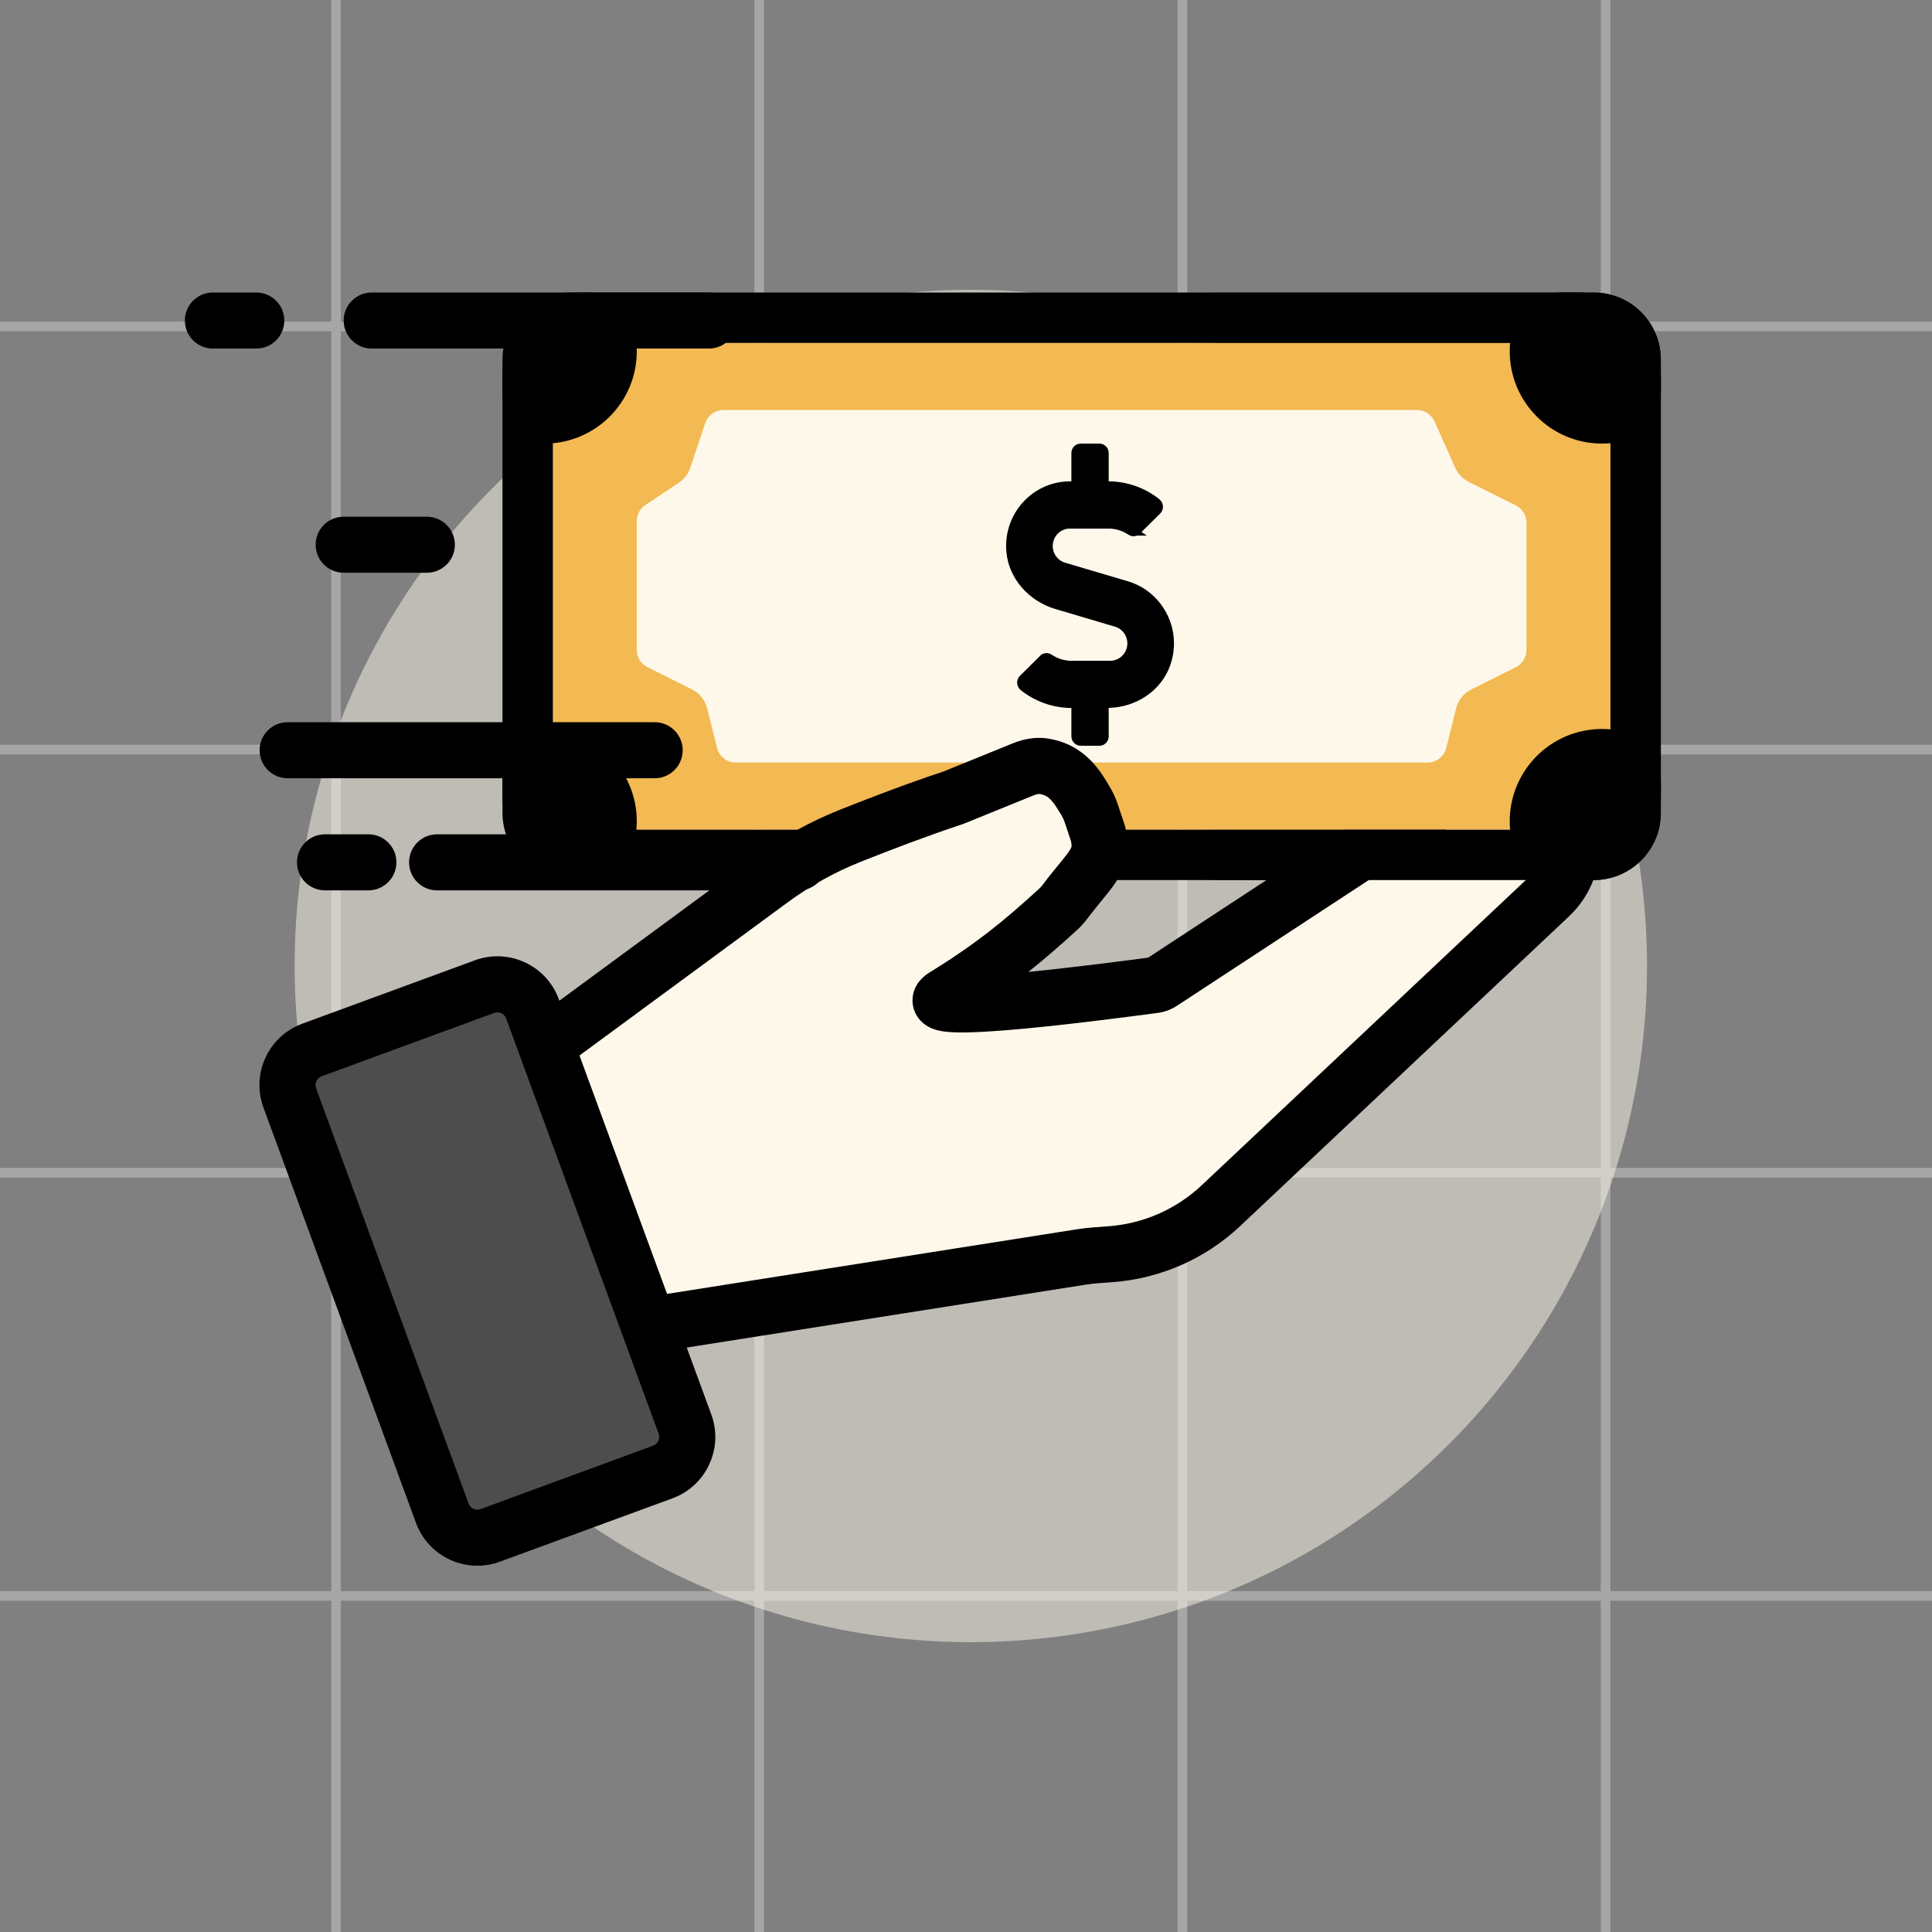
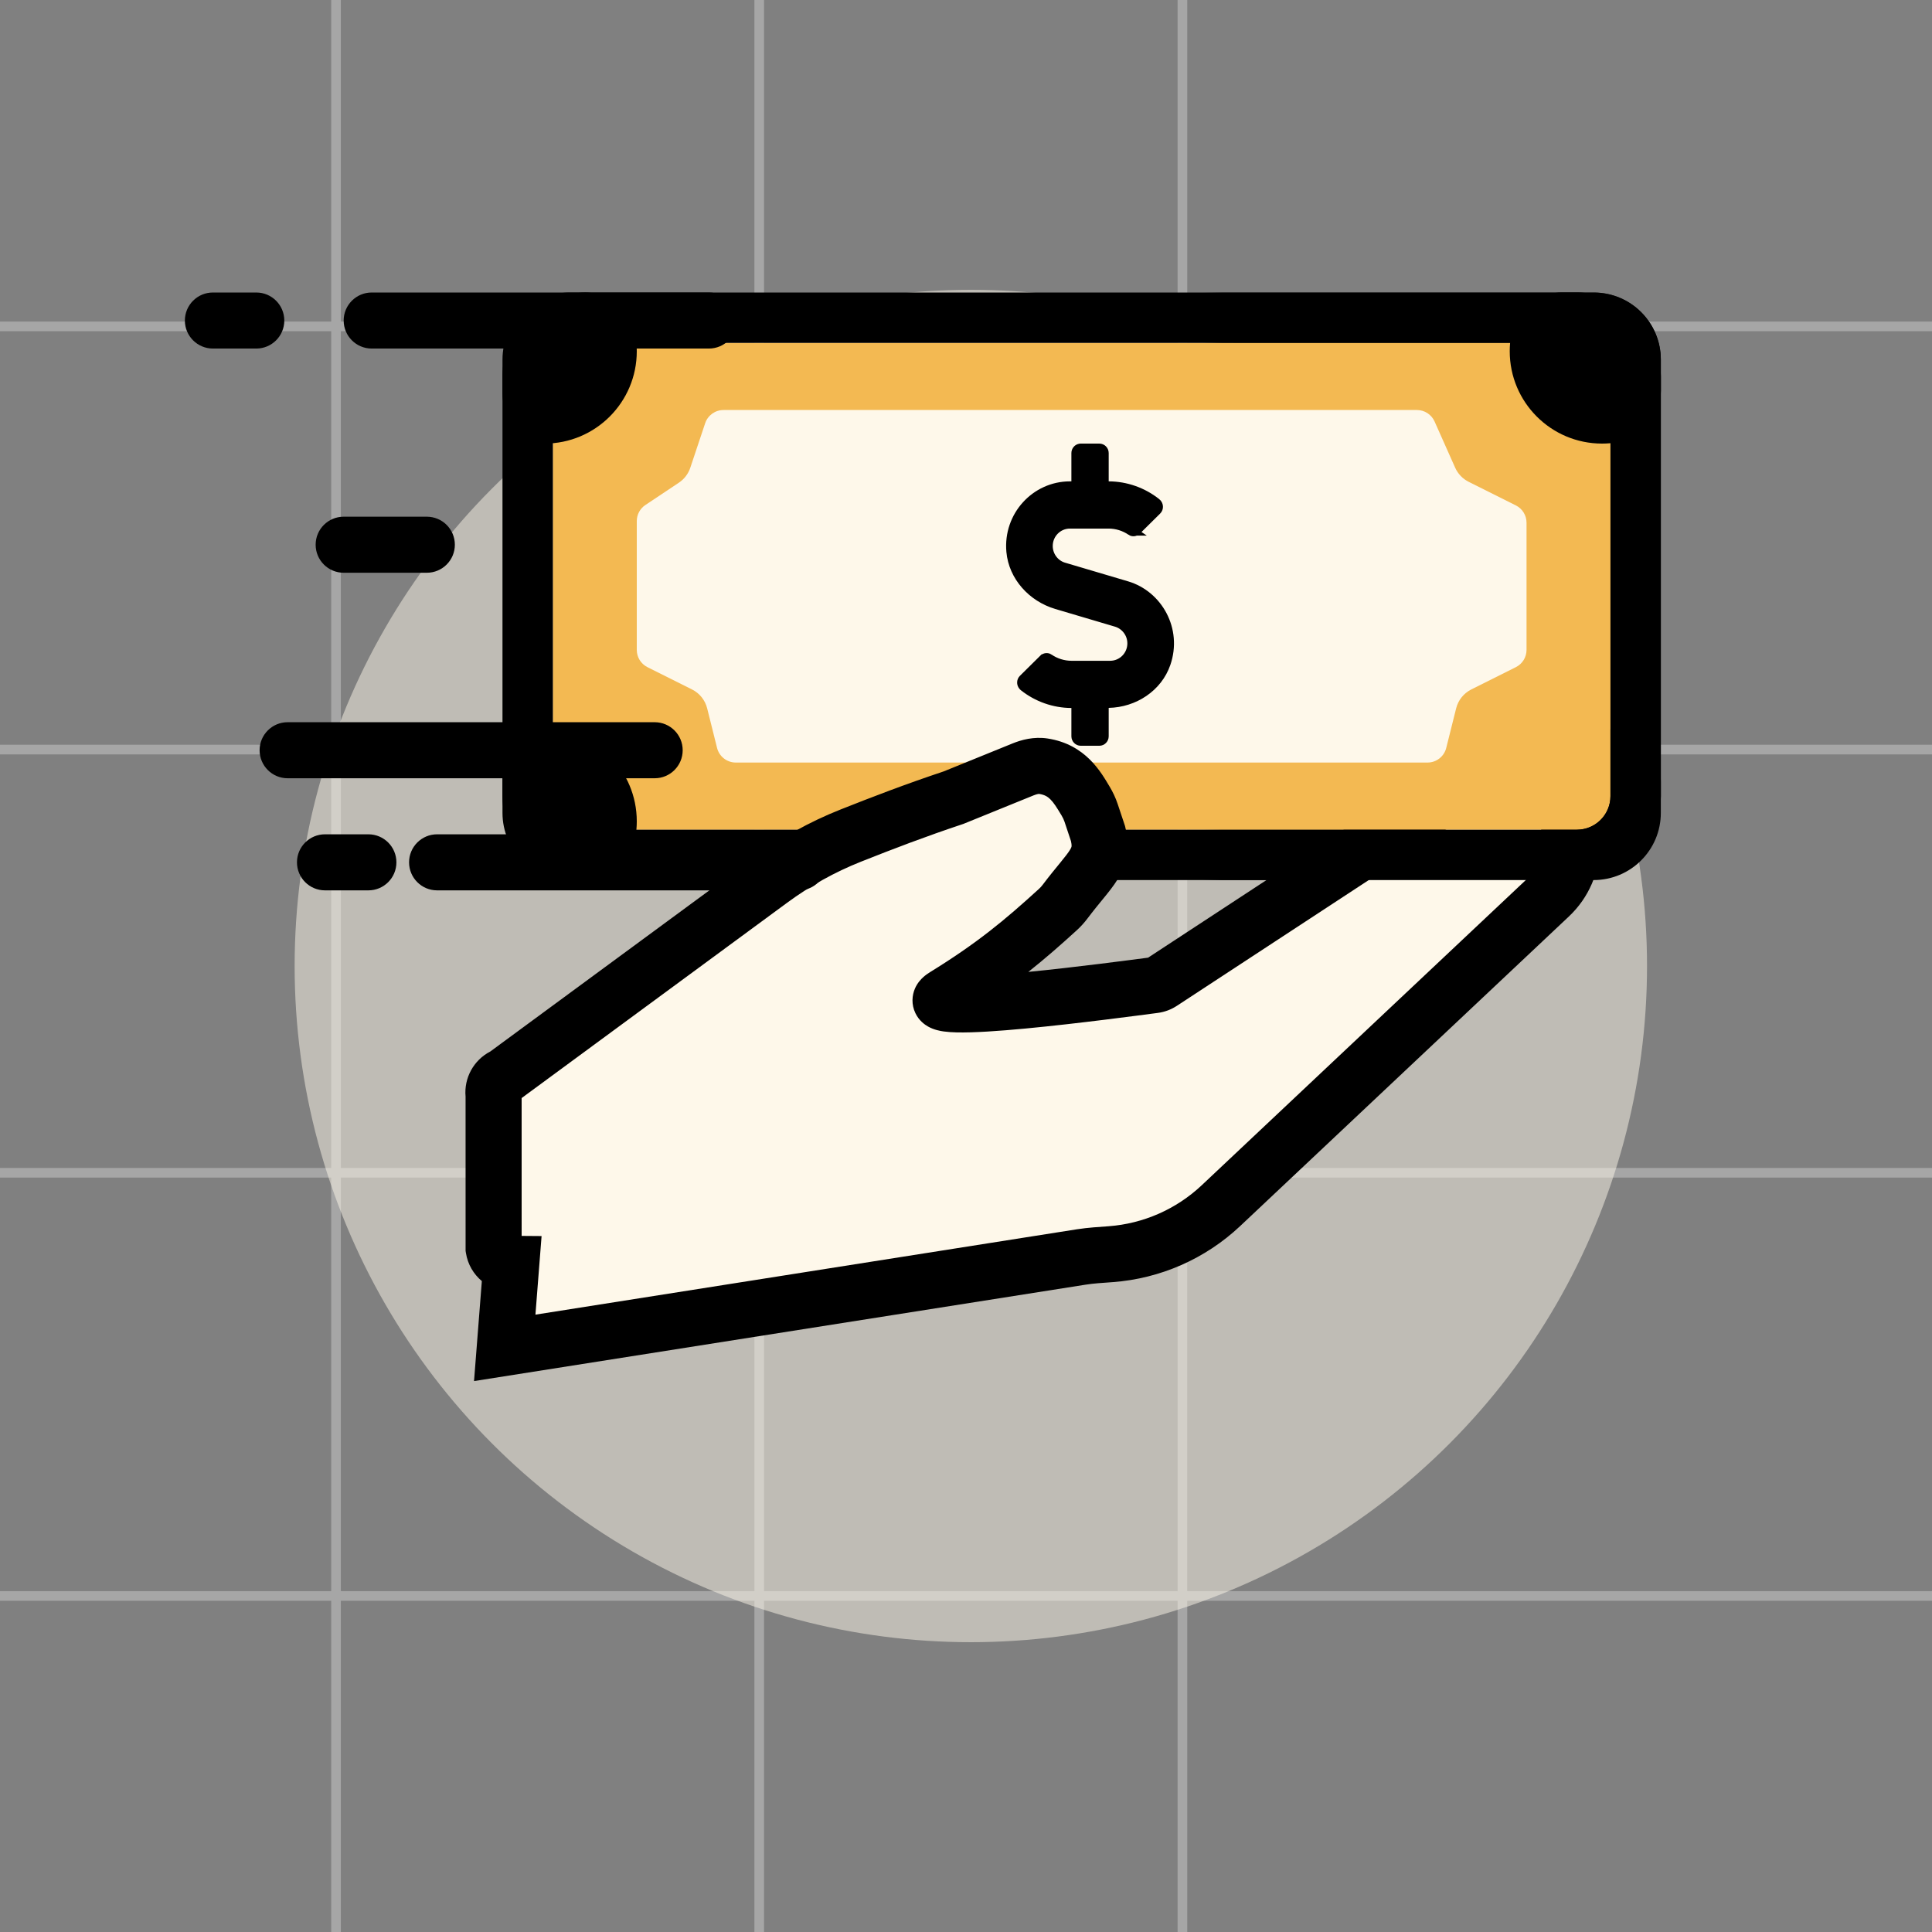
<svg xmlns="http://www.w3.org/2000/svg" width="200" height="200" viewBox="0 0 200 200" fill="none">
  <rect x="0" y="0" width="200" height="200" fill="#808080" stroke="none" />
  <g clip-path="url(#clip0_18944_3307)">
    <g style="mix-blend-mode:soft-light" opacity="0.3">
      <line x1="-12.788" y1="33.786" x2="212.216" y2="33.786" stroke="white" />
      <line x1="-12.788" y1="77.595" x2="212.216" y2="77.595" stroke="white" />
      <line x1="-12.788" y1="121.405" x2="212.216" y2="121.405" stroke="white" />
      <line x1="-12.788" y1="165.214" x2="212.216" y2="165.214" stroke="white" />
-       <line x1="166.214" y1="-12.787" x2="166.214" y2="212.216" stroke="white" />
      <line x1="122.404" y1="-12.787" x2="122.404" y2="212.216" stroke="white" />
      <line x1="78.595" y1="-12.787" x2="78.595" y2="212.216" stroke="white" />
      <line x1="34.785" y1="-12.787" x2="34.785" y2="212.216" stroke="white" />
    </g>
    <circle cx="100.5" cy="100" r="70" fill="#FEF8EA" fill-opacity="0.5" />
    <path d="M57.23 38.969C57.23 37.05 58.786 35.494 60.706 35.494H163.239C165.158 35.494 166.714 37.05 166.714 38.969V82.415C166.714 84.335 165.158 85.891 163.239 85.891H60.706C58.786 85.891 57.23 84.335 57.23 82.415V38.969Z" fill="#F3B952" />
    <path d="M57.23 82.415C57.23 84.215 58.598 85.695 60.351 85.872L60.706 85.891H163.239L163.593 85.872C165.346 85.695 166.714 84.215 166.714 82.415V38.969C166.714 37.049 165.158 35.493 163.239 35.493V30.28C168.038 30.28 171.928 34.17 171.928 38.969V82.415C171.928 87.214 168.038 91.104 163.239 91.104H60.706C55.907 91.104 52.017 87.214 52.017 82.415V38.969C52.017 34.17 55.907 30.28 60.706 30.28V35.493C58.786 35.493 57.23 37.049 57.23 38.969V82.415ZM163.239 30.28V35.493H60.706V30.28H163.239Z" fill="black" />
    <path d="M70.278 49.966C70.832 49.597 71.248 49.053 71.459 48.421L72.999 43.811C73.272 42.995 74.035 42.445 74.896 42.445H146.679C147.469 42.445 148.184 42.909 148.506 43.631L150.636 48.414C150.919 49.049 151.414 49.566 152.035 49.877L156.92 52.319C157.597 52.658 158.025 53.35 158.025 54.108V67.276C158.025 68.034 157.597 68.726 156.92 69.065L152.308 71.371C151.525 71.763 150.952 72.477 150.739 73.327L149.715 77.424C149.492 78.315 148.692 78.939 147.774 78.939H76.17C75.252 78.939 74.453 78.315 74.23 77.424L73.206 73.327C72.993 72.477 72.42 71.763 71.637 71.371L67.025 69.065C66.347 68.726 65.919 68.034 65.919 67.276V53.942C65.919 53.273 66.254 52.649 66.81 52.278L70.278 49.966Z" fill="#FEF8EA" />
    <path d="M111.41 72.793L110.911 72.791C109.129 72.785 107.391 72.17 106 71.067L105.997 71.065L105.913 70.984C105.743 70.78 105.757 70.489 105.932 70.318L105.933 70.317L108.032 68.24H108.033C108.187 68.087 108.416 68.067 108.574 68.173V68.174C109.261 68.647 110.084 68.903 110.922 68.904H114.924C116.189 68.903 117.204 67.867 117.204 66.601C117.204 65.588 116.536 64.683 115.568 64.393H115.566L109.38 62.56C106.87 61.816 104.912 59.679 104.679 57.093C104.349 53.417 107.211 50.33 110.759 50.33H111.41V46.898C111.41 46.664 111.576 46.474 111.784 46.43L111.876 46.42H113.807C114.056 46.42 114.272 46.63 114.272 46.898V50.328L114.771 50.33C116.552 50.336 118.291 50.951 119.683 52.055L119.686 52.057C119.94 52.256 119.95 52.608 119.751 52.804L119.75 52.805L117.65 54.882H117.649C117.495 55.035 117.266 55.054 117.107 54.947H117.108C116.422 54.475 115.598 54.218 114.761 54.218H110.759C109.493 54.218 108.479 55.255 108.479 56.521C108.479 57.531 109.145 58.446 110.118 58.73V58.729L116.635 60.659C119.862 61.613 121.882 65.186 120.68 68.674C119.827 71.146 117.392 72.728 114.763 72.779L114.272 72.788V76.224C114.272 76.491 114.056 76.701 113.807 76.701H111.876C111.627 76.701 111.41 76.491 111.41 76.224V72.793Z" fill="black" stroke="black" />
    <path d="M56.361 75.464C61.64 75.464 65.919 79.743 65.919 85.022C65.919 86.165 65.719 87.26 65.351 88.276C64.644 90.225 62.533 91.104 60.459 91.104H58.968C55.129 91.104 52.017 87.992 52.017 84.153V80.761C52.017 78.15 53.495 75.536 56.104 75.467C56.19 75.465 56.275 75.464 56.361 75.464Z" fill="black" />
    <path d="M165.845 75.464C166.988 75.464 168.083 75.664 169.098 76.031C171.049 76.737 171.928 78.849 171.928 80.923V84.153C171.928 87.992 168.816 91.104 164.977 91.104H161.748C159.674 91.104 157.562 90.225 156.856 88.276C156.488 87.26 156.287 86.165 156.287 85.022C156.287 79.743 160.567 75.464 165.845 75.464Z" fill="black" />
    <path d="M60.459 30.28C62.533 30.28 64.644 31.159 65.351 33.108C65.719 34.124 65.919 35.22 65.919 36.362C65.919 41.641 61.64 45.92 56.361 45.92C56.275 45.92 56.189 45.919 56.103 45.917C53.494 45.847 52.017 43.233 52.017 40.622V37.231C52.017 33.392 55.129 30.28 58.968 30.28H60.459Z" fill="black" />
-     <path d="M171.928 40.46C171.928 42.534 171.049 44.646 169.099 45.352C168.084 45.72 166.988 45.92 165.845 45.92C160.567 45.92 156.287 41.641 156.287 36.362C156.287 35.22 156.488 34.124 156.856 33.108C157.562 31.159 159.674 30.28 161.748 30.28H164.977C168.816 30.28 171.928 33.392 171.928 37.231V40.46Z" fill="black" />
+     <path d="M171.928 40.46C171.928 42.534 171.049 44.646 169.099 45.352C160.567 45.92 156.287 41.641 156.287 36.362C156.287 35.22 156.488 34.124 156.856 33.108C157.562 31.159 159.674 30.28 161.748 30.28H164.977C168.816 30.28 171.928 33.392 171.928 37.231V40.46Z" fill="black" />
    <path d="M88.047 86.51C85.104 87.679 82.327 89.231 79.775 91.108L52.251 111.356C51.44 111.68 50.962 112.522 51.099 113.383L51.099 129.259C51.242 130.161 52.016 130.827 52.929 130.834L52.25 139.531L111.926 130.123C112.937 129.964 113.961 129.909 114.982 129.833C119.236 129.516 123.271 127.75 126.399 124.804L160.418 92.766C163.43 89.928 163.5 85.162 160.572 82.238C158.115 79.785 154.275 79.39 151.37 81.293L120.243 101.693C120.007 101.848 119.751 101.946 119.471 101.982C115.837 102.451 94.057 105.415 97.792 103.111C102.858 99.986 105.847 97.505 109.528 94.142C109.797 93.897 110.041 93.622 110.26 93.332C112.925 89.799 114.339 89.067 113.668 86.301L112.95 84.148C112.806 83.718 112.611 83.306 112.376 82.917C111.448 81.373 110.477 79.697 108.013 79.317C107.299 79.207 106.577 79.378 105.907 79.65L98.726 82.566C94.802 83.874 91.444 85.162 88.047 86.51Z" fill="#FEF8EA" />
    <path d="M104.815 76.962C105.724 76.592 107.011 76.228 108.453 76.45C112.401 77.057 113.986 79.965 114.862 81.421C115.193 81.971 115.483 82.576 115.702 83.231L116.42 85.383L116.459 85.499L116.487 85.617C116.717 86.564 116.814 87.525 116.66 88.515C116.504 89.517 116.122 90.346 115.679 91.059C115.264 91.728 114.74 92.376 114.258 92.966C113.746 93.593 113.201 94.252 112.576 95.08C112.264 95.493 111.902 95.903 111.486 96.283C109.765 97.856 108.171 99.249 106.452 100.612C111.391 100.123 116.853 99.398 118.848 99.138L149.779 78.867C153.832 76.211 159.193 76.762 162.621 80.186C166.708 84.267 166.61 90.919 162.406 94.878L128.387 126.916C124.774 130.319 120.112 132.359 115.198 132.725C114.092 132.807 113.237 132.853 112.379 132.989L49.072 142.969L49.88 132.617C49.025 131.9 48.42 130.886 48.234 129.714L48.198 129.488L48.196 113.52C48.02 111.587 49.035 109.741 50.751 108.854L78.056 88.77C80.802 86.751 83.796 85.077 86.977 83.814C90.363 82.47 93.746 81.173 97.695 79.854L104.815 76.962ZM107.452 82.196C107.348 82.215 107.198 82.256 106.998 82.337L99.817 85.254L99.731 85.289L99.644 85.318C95.794 86.602 92.492 87.866 89.117 89.206C86.411 90.28 83.851 91.71 81.494 93.444L53.999 113.671L54 127.941L56.064 127.957L55.428 136.092L111.473 127.257C112.636 127.074 113.83 127.01 114.766 126.94C118.359 126.672 121.767 125.179 124.409 122.691L158.43 90.653C160.25 88.939 160.292 86.057 158.522 84.29C157.037 82.808 154.716 82.57 152.961 83.721L121.833 104.12C121.247 104.504 120.577 104.763 119.843 104.858C118.052 105.09 111.636 105.957 106.141 106.475C103.429 106.73 100.787 106.917 99.022 106.873C98.571 106.862 98.113 106.835 97.692 106.776C97.364 106.73 96.7 106.621 96.074 106.268C95.746 106.082 95.141 105.67 94.763 104.883C94.323 103.968 94.415 103.035 94.712 102.342C94.965 101.75 95.346 101.364 95.565 101.164C95.809 100.942 96.06 100.77 96.268 100.642C101.135 97.64 103.979 95.282 107.571 92.001C107.692 91.891 107.818 91.752 107.945 91.584C108.652 90.646 109.282 89.888 109.764 89.297C110.276 88.67 110.564 88.301 110.751 87.999C110.911 87.742 110.923 87.647 110.927 87.623C110.932 87.588 110.948 87.439 110.863 87.063L110.198 85.065C110.129 84.859 110.027 84.641 109.89 84.412C109.382 83.568 109.09 83.099 108.73 82.743C108.461 82.477 108.149 82.274 107.571 82.185C107.56 82.185 107.523 82.184 107.452 82.196Z" fill="black" />
-     <path d="M29.997 113.659C29.261 111.653 30.289 109.431 32.294 108.694L50.157 102.134C52.162 101.398 54.385 102.426 55.121 104.432L70.909 147.417C71.645 149.423 70.616 151.645 68.611 152.382L50.749 158.942C48.744 159.679 46.521 158.65 45.785 156.645L29.997 113.659Z" fill="#4D4D4D" />
-     <path d="M52.398 105.432C52.214 104.931 51.658 104.673 51.157 104.857L33.295 111.418C32.794 111.602 32.536 112.157 32.721 112.659L48.508 155.645C48.693 156.146 49.248 156.404 49.749 156.22L67.612 149.659C68.113 149.475 68.37 148.919 68.186 148.418L52.398 105.432ZM73.632 146.418C74.921 149.927 73.121 153.817 69.612 155.106L51.75 161.666C48.24 162.955 44.351 161.155 43.062 157.646L27.274 114.659C25.985 111.15 27.785 107.26 31.295 105.971L49.157 99.411C52.666 98.122 56.556 99.922 57.845 103.431L73.632 146.418Z" fill="black" />
    <mask id="mask0_18944_3307" style="mask-type:alpha" maskUnits="userSpaceOnUse" x="125" y="30" width="49" height="63">
      <rect x="125.511" y="30.28" width="48.351" height="61.89" fill="#D9D9D9" />
    </mask>
    <g mask="url(#mask0_18944_3307)">
      <path d="M57.23 38.969C57.23 37.05 58.786 35.494 60.706 35.494H163.239C165.158 35.494 166.714 37.05 166.714 38.969V82.415C166.714 84.335 165.158 85.891 163.239 85.891H60.706C58.786 85.891 57.23 84.335 57.23 82.415V38.969Z" fill="#F3B952" />
      <path d="M57.23 82.415C57.23 84.215 58.598 85.695 60.351 85.872L60.706 85.891H163.239L163.593 85.872C165.346 85.695 166.714 84.215 166.714 82.415V38.969C166.714 37.049 165.158 35.493 163.239 35.493V30.28C168.038 30.28 171.928 34.17 171.928 38.969V82.415C171.928 87.214 168.038 91.104 163.239 91.104H60.706C55.907 91.104 52.017 87.214 52.017 82.415V38.969C52.017 34.17 55.907 30.28 60.706 30.28V35.493C58.786 35.493 57.23 37.049 57.23 38.969V82.415ZM163.239 30.28V35.493H60.706V30.28H163.239Z" fill="black" />
      <path d="M70.278 49.966C70.832 49.597 71.248 49.053 71.459 48.421L72.999 43.811C73.272 42.995 74.036 42.445 74.896 42.445H146.679C147.469 42.445 148.185 42.909 148.506 43.631L150.637 48.414C150.92 49.049 151.414 49.566 152.036 49.877L156.92 52.319C157.598 52.658 158.026 53.35 158.026 54.108V67.276C158.026 68.034 157.598 68.726 156.92 69.065L152.308 71.371C151.525 71.763 150.952 72.477 150.74 73.327L149.715 77.424C149.493 78.315 148.693 78.939 147.775 78.939H76.171C75.253 78.939 74.453 78.315 74.23 77.424L73.206 73.327C72.993 72.477 72.421 71.763 71.637 71.371L67.025 69.065C66.348 68.726 65.92 68.034 65.92 67.276V53.942C65.92 53.273 66.254 52.649 66.811 52.278L70.278 49.966Z" fill="#FEF8EA" />
      <path d="M56.361 75.464C61.64 75.464 65.919 79.743 65.919 85.022C65.919 86.165 65.719 87.26 65.351 88.276C64.644 90.225 62.533 91.104 60.459 91.104H58.968C55.129 91.104 52.017 87.992 52.017 84.153V80.761C52.017 78.15 53.495 75.536 56.104 75.467C56.19 75.465 56.275 75.464 56.361 75.464Z" fill="black" />
-       <path d="M165.845 75.464C166.988 75.464 168.083 75.664 169.098 76.031C171.049 76.737 171.928 78.849 171.928 80.923V84.153C171.928 87.992 168.816 91.104 164.977 91.104H161.748C159.674 91.104 157.562 90.225 156.856 88.276C156.488 87.26 156.287 86.165 156.287 85.022C156.287 79.743 160.567 75.464 165.845 75.464Z" fill="black" />
      <path d="M60.459 30.28C62.533 30.28 64.644 31.159 65.351 33.108C65.719 34.124 65.919 35.22 65.919 36.362C65.919 41.641 61.64 45.92 56.361 45.92C56.275 45.92 56.189 45.919 56.103 45.917C53.494 45.847 52.017 43.233 52.017 40.622V37.231C52.017 33.392 55.129 30.28 58.968 30.28H60.459Z" fill="black" />
      <path d="M171.928 40.46C171.928 42.534 171.049 44.646 169.099 45.352C168.084 45.72 166.988 45.92 165.845 45.92C160.567 45.92 156.287 41.641 156.287 36.362C156.287 35.22 156.488 34.124 156.856 33.108C157.562 31.159 159.674 30.28 161.748 30.28H164.977C168.816 30.28 171.928 33.392 171.928 37.231V40.46Z" fill="black" />
    </g>
    <path d="M82.68 86.367C84.283 86.367 85.582 87.666 85.582 89.269C85.582 90.871 84.283 92.17 82.68 92.17L45.248 92.17C43.645 92.17 42.347 90.871 42.347 89.269C42.347 87.666 43.645 86.367 45.248 86.367L82.68 86.367Z" fill="black" />
    <path d="M73.385 30.28C74.987 30.28 76.286 31.579 76.286 33.181C76.286 34.783 74.987 36.082 73.385 36.082L38.478 36.082C36.876 36.082 35.577 34.783 35.577 33.181C35.577 31.579 36.876 30.28 38.478 30.28L73.385 30.28Z" fill="black" />
    <path d="M26.53 30.28C28.132 30.28 29.431 31.579 29.431 33.181C29.431 34.783 28.132 36.082 26.53 36.082L22.039 36.082C20.437 36.082 19.138 34.783 19.138 33.181C19.138 31.579 20.437 30.28 22.039 30.28L26.53 30.28Z" fill="black" />
    <path d="M38.135 86.367C39.737 86.367 41.036 87.666 41.036 89.269C41.036 90.871 39.737 92.17 38.135 92.17L33.643 92.17C32.041 92.17 30.742 90.871 30.742 89.269C30.742 87.666 32.041 86.367 33.643 86.367L38.135 86.367Z" fill="black" />
    <path d="M67.771 74.763C69.373 74.763 70.672 76.062 70.672 77.664C70.672 79.266 69.373 80.565 67.771 80.565L29.775 80.565C28.173 80.565 26.874 79.266 26.874 77.664C26.874 76.062 28.173 74.763 29.775 74.763L67.771 74.763Z" fill="black" />
    <path d="M44.186 53.489C45.788 53.489 47.087 54.787 47.087 56.39C47.087 57.992 45.788 59.291 44.186 59.291L35.577 59.291C33.975 59.291 32.676 57.992 32.676 56.39C32.676 54.787 33.975 53.489 35.577 53.489L44.186 53.489Z" fill="black" />
  </g>
  <defs>
    <clipPath id="clip0_18944_3307">
      <rect width="200" height="200" rx="10" fill="white" />
    </clipPath>
  </defs>
</svg>